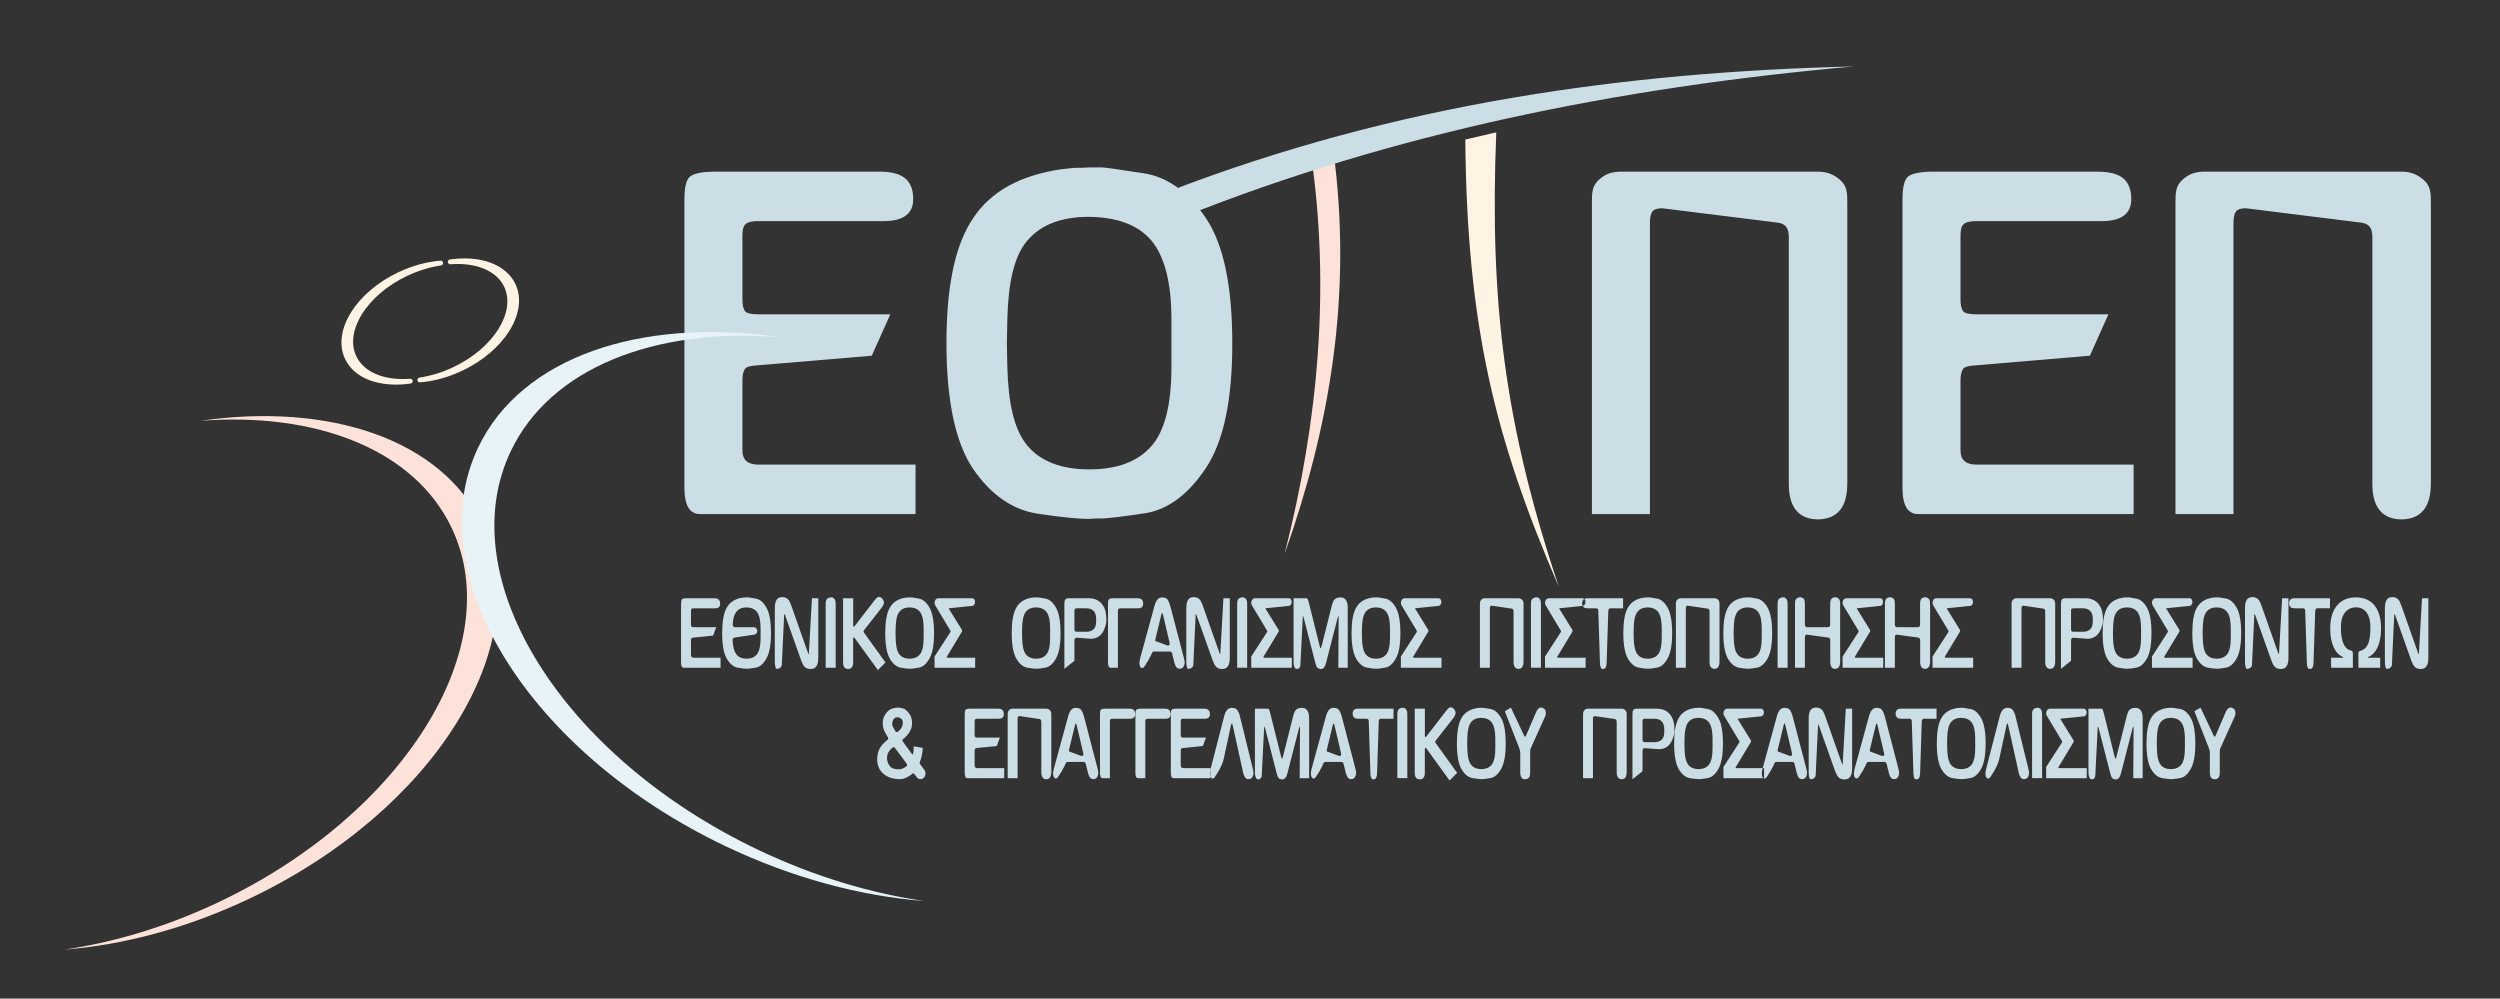
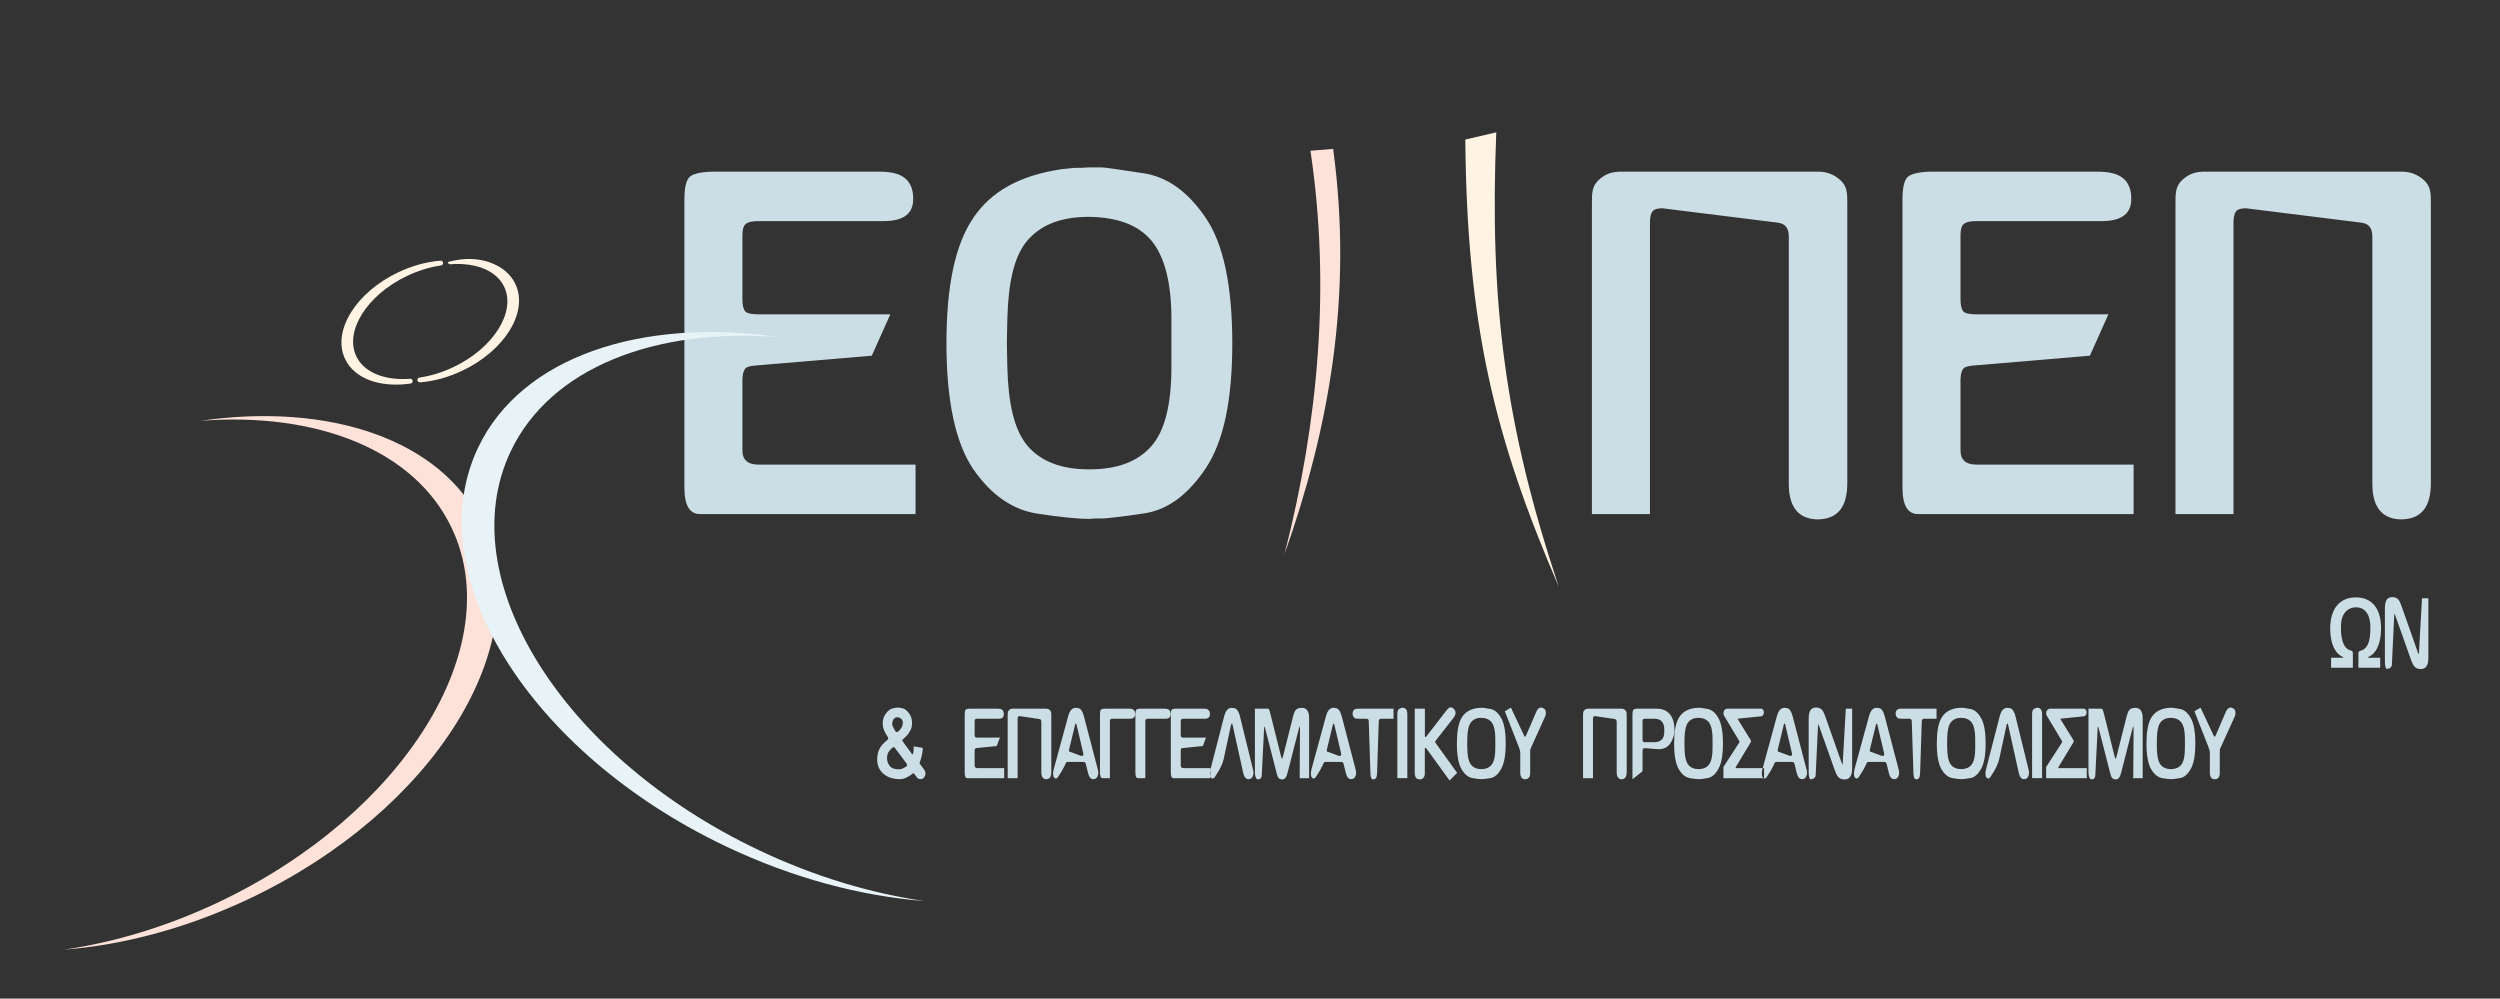
<svg xmlns="http://www.w3.org/2000/svg" xmlns:ns1="http://www.serif.com/" width="100%" height="100%" viewBox="0 0 353 141" version="1.1" xml:space="preserve" style="fill-rule:evenodd;clip-rule:evenodd;stroke-linejoin:round;stroke-miterlimit:2;">
  <rect x="0" y="0" width="353" height="141" fill="#333333" stroke="none" />
  <rect id="Artboard1" x="0" y="0" width="353" height="140.5" style="fill:none;" />
  <g id="Artboard11" ns1:id="Artboard1">
    <g>
      <g>
        <path d="M96.638,28.333L96.638,68.827C96.638,71.379 97.377,72.588 98.854,72.588L129.274,72.588L129.274,65.604L107.113,65.604C105.569,65.604 104.83,64.933 104.83,63.589L104.83,53.65C104.83,52.777 105.031,52.239 105.3,51.971C105.635,51.702 106.24,51.636 107.18,51.568L123.095,50.225L125.714,44.382L107.112,44.382C106.104,44.382 105.501,44.248 105.232,43.979C104.963,43.644 104.829,43.106 104.829,42.233L104.829,33.234C104.829,32.428 104.963,31.958 105.232,31.69C105.568,31.355 106.172,31.22 107.045,31.22L124.774,31.22C127.595,31.22 129.005,30.146 128.938,27.997C128.938,26.721 128.535,25.781 127.796,25.176C126.99,24.505 125.781,24.236 124.036,24.236L101.002,24.236C99.121,24.236 97.913,24.505 97.376,24.975C96.84,25.513 96.638,26.587 96.638,28.333ZM149.824,23.901C143.982,24.774 139.886,27.058 137.401,30.818C134.849,34.579 133.64,40.421 133.64,48.48C133.64,56.605 134.916,62.515 137.401,66.209C139.952,69.902 142.975,71.984 146.466,72.522C150.025,73.07 152.443,73.272 153.786,73.272C154.323,73.205 154.994,73.205 155.801,73.205C156.741,73.138 158.689,72.936 161.778,72.455C164.934,71.918 167.755,69.836 170.239,66.143C172.791,62.315 174,56.473 174,48.481C174,40.288 172.724,34.378 170.239,30.752C167.687,26.992 164.732,24.91 161.307,24.439C157.815,23.902 155.935,23.634 155.532,23.634L153.853,23.634C153.114,23.701 152.443,23.701 151.704,23.701C150.966,23.767 150.361,23.834 149.824,23.901ZM142.236,51.837L142.169,48.48L142.236,45.055C142.37,39.884 143.176,36.191 145.056,33.974C147.004,31.691 149.891,30.617 153.786,30.617C157.815,30.684 160.703,31.759 162.583,33.974C164.463,36.257 165.404,39.951 165.404,45.055L165.404,51.837C165.404,57.142 164.464,60.836 162.583,62.984C160.636,65.2 157.748,66.275 153.786,66.275C149.824,66.275 146.936,65.133 145.056,62.918C143.176,60.634 142.37,56.941 142.236,51.837Z" style="fill:rgb(204,222,229);fill-rule:nonzero;" />
        <g>
          <path d="M188.241,21.024L185.036,21.284C187.887,40.397 186.189,59.36 181.382,78.22C187.643,60.557 191.064,41.891 188.241,21.024Z" style="fill:rgb(253,226,217);" />
          <path d="M206.9,19.703L211.274,18.682C210.301,42.669 212.489,60.101 220.119,82.893C210.991,61.749 207.138,45.857 206.9,19.703Z" style="fill:rgb(255,243,228);" />
-           <path d="M164.94,27.058L167.198,30.557C196.616,18.85 228.392,12.339 261.783,9.381C229.502,10.169 197.222,14.603 164.94,27.058Z" style="fill:rgb(204,222,229);" />
        </g>
        <path d="M228.941,24.237L256.675,24.237C257.615,24.237 258.488,24.438 259.362,25.043C260.906,26.117 260.839,27.191 260.839,28.938L260.839,68.223C260.839,71.58 259.496,73.271 256.743,73.338C254.056,73.338 252.579,71.715 252.579,68.357L252.579,33.504C252.579,32.161 252.109,31.556 250.9,31.422L234.716,29.407C234.044,29.407 233.574,29.541 233.306,29.877C233.104,30.146 232.97,30.683 232.97,31.488L232.97,72.587L224.777,72.587L224.777,28.937C224.777,27.191 224.711,26.117 226.187,25.042C226.994,24.438 227.867,24.237 228.941,24.237ZM268.629,28.333L268.629,68.827C268.629,71.379 269.368,72.588 270.846,72.588L301.266,72.588L301.266,65.604L279.106,65.604C277.561,65.604 276.823,64.933 276.823,63.589L276.823,53.65C276.823,52.777 277.024,52.239 277.293,51.971C277.629,51.702 278.233,51.636 279.173,51.568L295.089,50.225L297.708,44.382L279.106,44.382C278.098,44.382 277.495,44.248 277.225,43.979C276.956,43.644 276.823,43.106 276.823,42.233L276.823,33.234C276.823,32.428 276.957,31.958 277.225,31.69C277.561,31.355 278.165,31.22 279.038,31.22L296.767,31.22C299.587,31.22 300.997,30.146 300.93,27.997C300.93,26.721 300.528,25.781 299.788,25.176C298.982,24.505 297.773,24.236 296.028,24.236L272.994,24.236C271.113,24.236 269.905,24.505 269.368,24.975C268.831,25.513 268.629,26.587 268.629,28.333ZM311.339,24.237L339.073,24.237C340.013,24.237 340.886,24.438 341.76,25.043C343.305,26.117 343.238,27.191 343.238,28.938L343.238,68.223C343.238,71.58 341.894,73.271 339.141,73.338C336.455,73.338 334.978,71.715 334.978,68.357L334.978,33.504C334.978,32.161 334.507,31.556 333.298,31.422L317.114,29.407C316.442,29.407 315.972,29.541 315.704,29.877C315.503,30.146 315.368,30.683 315.368,31.488L315.368,72.587L307.176,72.587L307.176,28.937C307.176,27.191 307.109,26.117 308.586,25.042C309.392,24.438 310.265,24.237 311.339,24.237Z" style="fill:rgb(204,222,229);fill-rule:nonzero;" />
      </g>
      <g>
        <g>
          <path d="M56.232,38.449C57.217,37.982 58.215,37.613 59.203,37.341C60.225,37.06 61.233,36.883 62.2,36.808C62.387,36.794 62.55,36.934 62.564,37.121C62.578,37.305 62.442,37.466 62.26,37.485C61.477,37.599 60.675,37.779 59.866,38.028C59.076,38.271 58.278,38.58 57.486,38.956L57.472,38.962C54.624,40.316 52.399,42.279 51.105,44.358C49.837,46.395 49.471,48.536 50.306,50.297C50.846,51.435 51.827,52.284 53.095,52.824C54.436,53.396 56.098,53.622 57.905,53.482C58.092,53.468 58.255,53.608 58.269,53.795C58.282,53.98 58.146,54.142 57.962,54.159C55.847,54.463 53.862,54.302 52.245,53.707C50.643,53.118 49.397,52.104 48.727,50.694L48.726,50.692C47.786,48.709 48.175,46.337 49.563,44.107C50.924,41.92 53.254,39.861 56.23,38.449L56.232,38.449Z" style="fill:rgb(255,243,228);fill-rule:nonzero;" />
-           <path d="M65.271,52.346C64.286,52.814 63.287,53.182 62.299,53.454C61.277,53.736 60.27,53.912 59.302,53.988C59.114,54.002 58.951,53.861 58.938,53.674C58.925,53.495 59.053,53.338 59.229,53.313C60.016,53.199 60.823,53.018 61.635,52.768C62.425,52.525 63.223,52.216 64.015,51.84C66.869,50.485 69.099,48.519 70.395,46.437C71.663,44.4 72.03,42.259 71.194,40.498C70.654,39.36 69.673,38.511 68.405,37.971C67.064,37.4 65.402,37.173 63.596,37.313C63.408,37.327 63.245,37.187 63.232,37C63.219,36.821 63.348,36.664 63.523,36.639C65.644,36.332 67.635,36.492 69.256,37.088C70.858,37.677 72.104,38.691 72.774,40.102C73.715,42.086 73.327,44.458 71.938,46.69C70.578,48.875 68.247,50.934 65.271,52.346Z" style="fill:rgb(255,243,228);fill-rule:nonzero;" />
+           <path d="M65.271,52.346C64.286,52.814 63.287,53.182 62.299,53.454C61.277,53.736 60.27,53.912 59.302,53.988C59.114,54.002 58.951,53.861 58.938,53.674C58.925,53.495 59.053,53.338 59.229,53.313C60.016,53.199 60.823,53.018 61.635,52.768C62.425,52.525 63.223,52.216 64.015,51.84C66.869,50.485 69.099,48.519 70.395,46.437C71.663,44.4 72.03,42.259 71.194,40.498C70.654,39.36 69.673,38.511 68.405,37.971C67.064,37.4 65.402,37.173 63.596,37.313C63.408,37.327 63.245,37.187 63.232,37C65.644,36.332 67.635,36.492 69.256,37.088C70.858,37.677 72.104,38.691 72.774,40.102C73.715,42.086 73.327,44.458 71.938,46.69C70.578,48.875 68.247,50.934 65.271,52.346Z" style="fill:rgb(255,243,228);fill-rule:nonzero;" />
        </g>
        <path d="M35.228,126.885C26.398,131.075 17.396,133.441 9.039,134.091C16.136,133.064 23.581,130.842 30.907,127.365C57.019,114.971 71.74,91.322 63.781,74.553C58.512,63.455 44.626,58.15 28.268,59.422C46.467,56.787 62.376,62.008 68.101,74.073C76.061,90.843 61.339,114.492 35.228,126.885Z" style="fill:rgb(253,226,217);" />
        <path d="M102.554,119.536C111.969,124.005 121.568,126.527 130.48,127.221C122.913,126.125 114.974,123.756 107.162,120.049C79.319,106.833 63.621,81.615 72.108,63.734C77.725,51.899 92.531,46.243 109.975,47.6C90.568,44.79 73.605,50.357 67.499,63.223C59.013,81.104 74.71,106.321 102.554,119.536Z" style="fill:rgb(231,243,247);" />
      </g>
      <g>
-         <path d="M96.167,85.306L96.167,93.524C96.167,94.043 96.293,94.288 96.545,94.288L101.741,94.288L101.741,92.87L97.956,92.87C97.692,92.87 97.566,92.734 97.566,92.462L97.566,90.444C97.566,90.267 97.6,90.158 97.646,90.103C97.703,90.049 97.806,90.036 97.967,90.022L100.685,89.75L101.132,88.564L97.955,88.564C97.783,88.564 97.68,88.537 97.634,88.482C97.588,88.414 97.565,88.304 97.565,88.128L97.565,86.302C97.565,86.138 97.587,86.042 97.634,85.989C97.691,85.921 97.794,85.893 97.944,85.893L100.972,85.893C101.454,85.893 101.695,85.675 101.683,85.239C101.683,84.98 101.614,84.79 101.488,84.667C101.35,84.531 101.144,84.477 100.846,84.477L96.912,84.477C96.591,84.477 96.384,84.532 96.292,84.626C96.201,84.733 96.167,84.951 96.167,85.306ZM104.735,84.406C103.737,84.583 103.037,85.047 102.612,85.809C102.176,86.573 101.97,87.758 101.97,89.394C101.97,91.042 102.187,92.242 102.612,92.992C103.048,93.742 103.565,94.164 104.161,94.273C104.769,94.384 105.182,94.425 105.411,94.425C105.503,94.411 105.617,94.411 105.755,94.411C105.916,94.397 106.249,94.356 106.776,94.259C107.315,94.15 107.797,93.728 108.221,92.978C108.657,92.202 108.864,91.015 108.864,89.394C108.864,87.731 108.646,86.532 108.221,85.795C107.785,85.032 107.281,84.609 106.696,84.514C106.099,84.406 105.779,84.351 105.709,84.351L105.422,84.351C105.296,84.365 105.181,84.365 105.055,84.365C104.93,84.379 104.827,84.393 104.735,84.406ZM103.749,90.021L106.502,89.612C106.743,89.571 106.927,89.381 106.927,89.081C106.927,88.795 106.72,88.563 106.479,88.563L103.772,88.563C103.565,88.563 103.45,88.413 103.462,88.113C103.508,87.363 103.657,86.818 103.921,86.45C104.254,85.987 104.747,85.769 105.412,85.769C106.1,85.782 106.593,86 106.914,86.45C107.235,86.914 107.396,87.663 107.396,88.699L107.396,90.076C107.396,91.152 107.235,91.902 106.914,92.338C106.581,92.788 106.088,93.006 105.412,93.006C104.735,93.006 104.242,92.775 103.921,92.324C103.634,91.915 103.485,91.289 103.45,90.443C103.439,90.171 103.542,90.049 103.749,90.021ZM109.404,85.905L109.404,93.36C109.404,93.701 109.427,93.932 109.462,94.055C109.565,94.357 109.507,94.439 109.714,94.439C110.092,94.439 110.38,94.164 110.391,93.891L110.414,93.414L110.712,87.035L110.735,86.681C110.758,86.707 110.781,86.735 110.804,86.762C110.838,86.803 110.861,86.871 110.896,86.981L113.11,93.209C113.248,93.605 113.397,93.891 113.557,94.082C113.718,94.272 113.89,94.384 114.073,94.411C114.268,94.452 114.406,94.466 114.509,94.466C115.197,94.452 115.542,93.932 115.542,92.896L115.542,84.474L114.647,84.474L114.223,92.024L114.212,92.351C114.166,92.365 114.12,92.283 114.051,92.092L111.734,85.523C111.596,85.142 111.482,84.896 111.39,84.76C111.275,84.61 111.149,84.501 110.989,84.419L110.737,84.337C110.703,84.323 110.657,84.323 110.599,84.323C110.53,84.309 110.484,84.309 110.438,84.309C110.071,84.323 109.807,84.446 109.646,84.705C109.485,84.964 109.404,85.36 109.404,85.905ZM116.585,85.265L116.585,94.287L117.996,94.287L117.996,85.21L117.962,84.87C117.928,84.706 117.858,84.583 117.744,84.488C117.629,84.379 117.492,84.338 117.331,84.338C117.182,84.338 117.022,84.393 116.85,84.502C116.666,84.61 116.585,84.856 116.585,85.265ZM119.041,84.475L119.041,93.524C119.041,94.151 119.293,94.467 119.775,94.454C120.004,94.454 120.165,94.372 120.279,94.22C120.405,94.057 120.463,93.866 120.463,93.62L120.463,90.24C120.475,90.144 120.475,90.077 120.486,90.036C120.509,89.981 120.532,89.981 120.578,90.009L120.704,90.117L123.961,94.617L125.028,93.538L122.034,89.382C121.965,89.273 121.919,89.218 121.919,89.177C121.93,89.11 121.964,89.028 122.045,88.932L124.442,85.866C124.683,85.553 124.82,85.294 124.809,85.049C124.809,84.872 124.729,84.708 124.591,84.545C124.442,84.367 124.293,84.285 124.121,84.285C123.983,84.285 123.869,84.34 123.765,84.449L123.478,84.776L120.679,88.401L120.576,88.496C120.553,88.496 120.53,88.483 120.496,88.456L120.473,88.278L120.473,84.476L119.041,84.476L119.041,84.475ZM127.759,84.406C127.851,84.392 127.954,84.379 128.08,84.365C128.206,84.365 128.321,84.365 128.447,84.351L128.734,84.351C128.803,84.351 129.124,84.406 129.72,84.514C130.305,84.61 130.809,85.033 131.245,85.795C131.669,86.531 131.888,87.731 131.888,89.394C131.888,91.015 131.681,92.202 131.245,92.978C130.821,93.728 130.339,94.15 129.8,94.259C129.273,94.357 128.94,94.398 128.779,94.411C128.641,94.411 128.527,94.411 128.435,94.425C128.206,94.425 127.792,94.384 127.185,94.273C126.589,94.164 126.073,93.742 125.637,92.992C125.213,92.242 124.995,91.043 124.995,89.394C124.995,87.758 125.201,86.573 125.637,85.809C126.061,85.047 126.761,84.583 127.759,84.406ZM126.462,90.076C126.485,91.111 126.623,91.861 126.944,92.324C127.265,92.774 127.758,93.006 128.435,93.006C129.112,93.006 129.605,92.788 129.937,92.338C130.258,91.902 130.419,91.152 130.419,90.076L130.419,88.699C130.419,87.663 130.258,86.914 129.937,86.45C129.616,86.001 129.123,85.782 128.435,85.769C127.769,85.769 127.276,85.987 126.944,86.45C126.623,86.9 126.485,87.649 126.462,88.699L126.451,89.394L126.462,90.076ZM132.049,85.469L134.125,88.931C134.217,89.081 134.274,89.136 134.171,89.285L131.957,92.706L131.957,94.287L137.692,94.287L137.692,92.869L133.873,92.869C133.724,92.869 133.609,92.869 133.712,92.692L135.754,89.312C135.868,89.122 135.903,89.067 135.777,88.862L133.942,85.891L137.291,85.55C137.566,85.523 137.67,85.209 137.67,84.991C137.67,84.773 137.555,84.473 137.257,84.473L132.497,84.473C132.279,84.473 131.958,84.663 131.958,85.154C131.958,85.251 131.992,85.36 132.049,85.469ZM145.619,84.406C144.621,84.583 143.922,85.047 143.497,85.809C143.061,86.573 142.854,87.758 142.854,89.394C142.854,91.042 143.072,92.242 143.497,92.992C143.933,93.742 144.449,94.164 145.045,94.273C145.653,94.384 146.066,94.425 146.295,94.425C146.387,94.411 146.502,94.411 146.639,94.411C146.8,94.397 147.132,94.356 147.66,94.259C148.199,94.15 148.681,93.728 149.105,92.978C149.541,92.202 149.747,91.015 149.747,89.394C149.747,87.731 149.529,86.532 149.105,85.795C148.669,85.032 148.165,84.609 147.579,84.514C146.983,84.406 146.662,84.351 146.593,84.351L146.306,84.351C146.18,84.365 146.065,84.365 145.939,84.365C145.814,84.379 145.711,84.393 145.619,84.406ZM144.323,90.076L144.312,89.394L144.323,88.699C144.346,87.649 144.484,86.9 144.805,86.45C145.138,85.987 145.631,85.769 146.296,85.769C146.984,85.782 147.478,86 147.799,86.45C148.12,86.914 148.281,87.663 148.281,88.699L148.281,90.076C148.281,91.152 148.12,91.902 147.799,92.338C147.466,92.788 146.973,93.006 146.296,93.006C145.619,93.006 145.126,92.775 144.805,92.324C144.484,91.861 144.346,91.111 144.323,90.076ZM150.289,85.251L150.289,94.439L151.711,93.305L151.711,90.566C151.711,90.335 151.734,90.198 151.78,90.143C151.837,90.076 151.941,90.035 152.101,90.048L153.821,90.184C155.828,90.348 156.15,88.222 156.218,87.745L156.218,87.391C156.206,86.451 155.989,85.743 155.552,85.238C155.105,84.72 154.497,84.475 153.717,84.475L150.976,84.475C150.701,84.475 150.518,84.53 150.426,84.638C150.334,84.747 150.289,84.951 150.289,85.251ZM152.089,89.203C151.928,89.203 151.825,89.176 151.779,89.122C151.733,89.054 151.71,88.944 151.71,88.781L151.71,86.273C151.71,86.11 151.733,86.014 151.779,85.973C151.848,85.918 151.94,85.891 152.077,85.891L153.362,85.891C154.314,85.891 154.784,86.41 154.784,87.417C154.772,87.458 154.772,87.513 154.772,87.581C154.749,87.717 155.001,89.202 153.373,89.202L152.089,89.202L152.089,89.203ZM156.449,85.306L156.449,93.524C156.449,94.043 156.575,94.288 156.827,94.288L157.848,94.288L157.848,86.302C157.848,86.138 157.871,86.042 157.916,85.989C157.974,85.921 158.077,85.893 158.226,85.893L160.704,85.893C161.186,85.893 161.415,85.662 161.415,85.239C161.415,84.98 161.346,84.79 161.22,84.667C161.082,84.531 160.875,84.477 160.577,84.477L157.193,84.477C156.872,84.477 156.665,84.532 156.573,84.626C156.483,84.733 156.449,84.951 156.449,85.306ZM163.01,85.564C163.228,84.76 163.561,84.365 164.065,84.351C164.157,84.351 164.283,84.365 164.466,84.406C164.627,84.433 164.764,84.529 164.891,84.706C165.005,84.87 165.132,85.143 165.235,85.523L167.173,92.937C167.242,93.197 167.276,93.401 167.276,93.578C167.276,93.742 167.23,93.919 167.115,94.123C167.011,94.316 166.851,94.412 166.576,94.426C166.381,94.426 166.221,94.358 166.094,94.192C165.98,94.043 165.899,93.851 165.83,93.592L165.532,92.379C165.498,92.229 165.463,92.134 165.406,92.079C165.371,92.024 165.302,91.997 165.177,91.997L162.987,91.997C162.872,91.997 162.792,92.011 162.734,92.065C162.688,92.106 162.424,92.896 161.61,94.083C161.461,94.303 161.335,94.398 161.151,94.303C160.979,94.219 160.899,94.001 160.887,93.647C160.887,93.457 160.921,93.224 160.99,92.952L163.01,85.564ZM163.332,90.58L164.869,91.152C165.064,91.152 165.156,91.084 165.167,90.948C165.167,90.893 165.155,90.811 165.132,90.688L164.215,86.804L164.146,86.586L164.1,86.56C164.077,86.574 164.054,86.587 164.031,86.628C164.019,86.655 163.996,86.709 163.973,86.818L163.159,90.171C163.137,90.267 163.125,90.335 163.125,90.402C163.125,90.512 163.194,90.566 163.332,90.58ZM167.507,85.905L167.507,93.36C167.507,93.701 167.53,93.932 167.564,94.055C167.668,94.357 167.61,94.439 167.817,94.439C168.195,94.439 168.482,94.164 168.494,93.891L168.517,93.414L168.815,87.035L168.838,86.681C168.861,86.707 168.884,86.735 168.907,86.762C168.942,86.803 168.965,86.871 168.999,86.981L171.213,93.209C171.35,93.605 171.5,93.891 171.66,94.082C171.821,94.272 171.993,94.384 172.176,94.411C172.371,94.452 172.509,94.466 172.612,94.466C173.3,94.452 173.644,93.932 173.644,92.896L173.644,84.474L172.749,84.474L172.324,92.024L172.313,92.351C172.267,92.365 172.221,92.283 172.152,92.092L169.835,85.523C169.697,85.142 169.583,84.896 169.491,84.76C169.376,84.61 169.25,84.501 169.09,84.419L168.838,84.337C168.804,84.323 168.758,84.323 168.7,84.323C168.631,84.309 168.586,84.309 168.54,84.309C168.173,84.323 167.909,84.446 167.748,84.705C167.588,84.965 167.507,85.36 167.507,85.905ZM174.688,85.265L174.688,94.287L176.099,94.287L176.099,85.21L176.064,84.87C176.03,84.706 175.961,84.583 175.847,84.488C175.732,84.379 175.595,84.338 175.434,84.338C175.285,84.338 175.124,84.393 174.952,84.502C174.769,84.61 174.688,84.856 174.688,85.265ZM176.766,85.469L178.842,88.931C178.933,89.081 178.99,89.136 178.887,89.285L176.674,92.706L176.674,94.287L182.408,94.287L182.408,92.869L178.589,92.869C178.441,92.869 178.325,92.869 178.429,92.692L180.471,89.312C180.585,89.122 180.619,89.067 180.493,88.862L178.658,85.891L182.007,85.55C182.282,85.523 182.386,85.209 182.386,84.991C182.386,84.773 182.272,84.473 181.973,84.473L177.213,84.473C176.995,84.473 176.674,84.663 176.674,85.154C176.674,85.251 176.708,85.36 176.766,85.469ZM182.65,84.475L182.65,93.443C182.65,93.688 182.672,93.865 182.708,93.988C182.811,94.288 182.868,94.467 183.121,94.454C183.465,94.44 183.602,94.179 183.613,93.92L183.636,93.443L183.946,87.242C183.946,87.146 183.958,87.092 183.958,87.064C183.981,87.023 183.992,86.997 184.004,86.983L184.084,87.214L185.725,93.606C185.805,93.906 185.873,94.097 185.943,94.206C186.035,94.317 186.127,94.386 186.23,94.413C186.344,94.454 186.436,94.468 186.504,94.468C186.859,94.468 187.089,94.179 187.238,93.607L188.879,87.215L188.982,86.97C189.005,86.984 189.005,86.997 189.005,87.011C189.017,87.037 189.017,87.106 189.017,87.242L188.97,94.288L190.301,94.288L190.301,85.824C190.301,84.843 189.957,84.352 189.269,84.352C189.201,84.352 189.085,84.366 188.902,84.393C188.696,84.434 188.535,84.53 188.397,84.693C188.249,84.871 188.145,85.156 188.042,85.551L186.632,91.153C186.609,91.262 186.574,91.371 186.517,91.507L186.483,91.534C186.425,91.52 186.379,91.397 186.322,91.152L184.924,85.55C184.82,85.142 184.694,84.474 184.511,84.474C182.627,84.475 182.65,84.475 182.65,84.475ZM193.605,84.406C192.607,84.583 191.907,85.047 191.483,85.809C191.046,86.573 190.84,87.758 190.84,89.394C190.84,91.042 191.058,92.242 191.483,92.992C191.919,93.742 192.434,94.164 193.031,94.273C193.639,94.384 194.052,94.425 194.282,94.425C194.374,94.411 194.488,94.411 194.626,94.411C194.786,94.397 195.119,94.356 195.647,94.259C196.186,94.15 196.668,93.728 197.092,92.978C197.529,92.202 197.735,91.015 197.735,89.394C197.735,87.731 197.517,86.532 197.092,85.795C196.656,85.032 196.152,84.609 195.567,84.514C194.97,84.406 194.649,84.351 194.581,84.351L194.294,84.351C194.168,84.365 194.054,84.365 193.927,84.365C193.8,84.379 193.696,84.393 193.605,84.406ZM192.309,90.076L192.298,89.394L192.309,88.699C192.332,87.649 192.47,86.9 192.79,86.45C193.123,85.987 193.616,85.769 194.282,85.769C194.97,85.782 195.463,86 195.784,86.45C196.105,86.914 196.266,87.663 196.266,88.699L196.266,90.076C196.266,91.152 196.105,91.902 195.784,92.338C195.452,92.788 194.958,93.006 194.282,93.006C193.605,93.006 193.112,92.775 192.79,92.324C192.47,91.861 192.332,91.111 192.309,90.076ZM197.896,85.469L199.972,88.931C200.064,89.081 200.121,89.136 200.018,89.285L197.804,92.706L197.804,94.287L203.539,94.287L203.539,92.869L199.72,92.869C199.571,92.869 199.456,92.869 199.559,92.692L201.601,89.312C201.716,89.122 201.75,89.067 201.623,88.862L199.788,85.891L203.138,85.55C203.413,85.523 203.517,85.209 203.517,84.991C203.517,84.773 203.402,84.473 203.104,84.473L198.344,84.473C198.125,84.473 197.804,84.663 197.804,85.154C197.804,85.251 197.838,85.36 197.896,85.469ZM209.677,84.475L214.413,84.475C214.574,84.475 214.724,84.515 214.872,84.638C215.137,84.857 215.125,85.075 215.125,85.429L215.125,93.402C215.125,94.084 214.896,94.426 214.425,94.44C213.966,94.44 213.714,94.11 213.714,93.429L213.714,86.356C213.714,86.084 213.634,85.96 213.428,85.933L210.663,85.524C210.548,85.524 210.468,85.551 210.422,85.62C210.388,85.675 210.364,85.783 210.364,85.947L210.364,94.288L208.965,94.288L208.965,85.43C208.965,85.076 208.953,84.858 209.206,84.639C209.344,84.515 209.493,84.475 209.677,84.475ZM216.169,85.265L216.169,94.287L217.58,94.287L217.58,85.21L217.546,84.87C217.512,84.706 217.442,84.583 217.328,84.488C217.213,84.379 217.075,84.338 216.915,84.338C216.766,84.338 216.605,84.393 216.434,84.502C216.249,84.61 216.169,84.856 216.169,85.265ZM218.246,85.469L220.322,88.931C220.414,89.081 220.471,89.136 220.368,89.285L218.154,92.706L218.154,94.287L223.889,94.287L223.889,92.869L220.07,92.869C219.921,92.869 219.805,92.869 219.909,92.692L221.951,89.312C222.065,89.122 222.1,89.067 221.973,88.862L220.138,85.891L223.488,85.55C223.763,85.523 223.867,85.209 223.867,84.991C223.867,84.773 223.752,84.473 223.453,84.473L218.693,84.473C218.475,84.473 218.154,84.663 218.154,85.154C218.154,85.251 218.188,85.36 218.246,85.469ZM229.178,84.475L229.178,85.892L227.389,85.892C227.194,85.892 227.102,86.029 227.09,86.315L226.861,93.443C226.838,94.288 226.642,94.44 226.356,94.454C226.058,94.468 226.001,94.261 225.931,93.851L225.909,93.402L225.68,86.247C225.668,86.016 225.576,85.893 225.347,85.893L224.143,85.893L223.845,85.852C223.718,85.838 223.616,85.757 223.524,85.621C223.442,85.498 223.407,85.362 223.395,85.185C223.395,85.076 223.418,84.966 223.466,84.843C223.512,84.721 223.581,84.639 223.695,84.571C223.799,84.516 223.947,84.476 224.142,84.476L229.178,84.476L229.178,84.475ZM231.978,84.406C230.98,84.583 230.28,85.047 229.856,85.809C229.42,86.573 229.213,87.758 229.213,89.394C229.213,91.042 229.431,92.242 229.856,92.992C230.292,93.742 230.808,94.164 231.405,94.273C232.012,94.384 232.426,94.425 232.655,94.425C232.747,94.411 232.861,94.411 232.999,94.411C233.16,94.397 233.492,94.356 234.02,94.259C234.56,94.15 235.041,93.728 235.465,92.978C235.902,92.202 236.108,91.015 236.108,89.394C236.108,87.731 235.89,86.532 235.465,85.795C235.029,85.032 234.525,84.609 233.94,84.514C233.344,84.406 233.023,84.351 232.954,84.351L232.667,84.351C232.542,84.365 232.427,84.365 232.301,84.365C232.172,84.379 232.069,84.393 231.978,84.406ZM230.682,90.076L230.67,89.394L230.682,88.699C230.704,87.649 230.842,86.9 231.163,86.45C231.496,85.987 231.989,85.769 232.654,85.769C233.342,85.782 233.836,86 234.157,86.45C234.477,86.914 234.638,87.663 234.638,88.699L234.638,90.076C234.638,91.152 234.477,91.902 234.157,92.338C233.824,92.788 233.331,93.006 232.654,93.006C231.977,93.006 231.484,92.775 231.163,92.324C230.842,91.861 230.704,91.111 230.682,90.076ZM237.347,84.475L242.084,84.475C242.244,84.475 242.394,84.515 242.542,84.638C242.806,84.857 242.795,85.075 242.795,85.429L242.795,93.402C242.795,94.084 242.566,94.426 242.095,94.44C241.636,94.44 241.384,94.11 241.384,93.429L241.384,86.356C241.384,86.084 241.304,85.96 241.097,85.933L238.333,85.524C238.218,85.524 238.138,85.551 238.092,85.62C238.058,85.675 238.034,85.783 238.034,85.947L238.034,94.288L236.636,94.288L236.636,85.43C236.636,85.076 236.623,84.858 236.876,84.639C237.014,84.515 237.162,84.475 237.347,84.475ZM246.099,84.406C245.101,84.583 244.402,85.047 243.977,85.809C243.541,86.573 243.335,87.758 243.335,89.394C243.335,91.042 243.552,92.242 243.977,92.992C244.413,93.742 244.929,94.164 245.526,94.273C246.133,94.384 246.547,94.425 246.776,94.425C246.868,94.411 246.982,94.411 247.12,94.411C247.281,94.397 247.614,94.356 248.141,94.259C248.68,94.15 249.162,93.728 249.586,92.978C250.022,92.202 250.229,91.015 250.229,89.394C250.229,87.731 250.01,86.532 249.586,85.795C249.149,85.032 248.646,84.609 248.061,84.514C247.464,84.406 247.143,84.351 247.074,84.351L246.788,84.351C246.662,84.365 246.547,84.365 246.421,84.365C246.294,84.379 246.19,84.393 246.099,84.406ZM244.803,90.076L244.791,89.394L244.803,88.699C244.826,87.649 244.963,86.9 245.284,86.45C245.617,85.987 246.11,85.769 246.775,85.769C247.463,85.782 247.957,86 248.278,86.45C248.598,86.914 248.759,87.663 248.759,88.699L248.759,90.076C248.759,91.152 248.598,91.902 248.278,92.338C247.945,92.788 247.452,93.006 246.775,93.006C246.098,93.006 245.605,92.775 245.284,92.324C244.963,91.861 244.826,91.111 244.803,90.076ZM250.997,85.265L250.997,94.287L252.408,94.287L252.408,85.21L252.374,84.87C252.339,84.706 252.27,84.583 252.156,84.488C252.041,84.379 251.903,84.338 251.743,84.338C251.594,84.338 251.433,84.393 251.261,84.502C251.077,84.61 250.997,84.856 250.997,85.265ZM253.453,85.292L253.453,94.287L254.851,94.287L254.851,90.035C254.851,89.871 254.874,89.763 254.909,89.708C254.955,89.64 255.035,89.612 255.15,89.612L258.132,90.021C258.338,90.048 258.43,90.17 258.43,90.443L258.43,93.428C258.43,94.109 258.671,94.439 259.129,94.439C259.6,94.425 259.829,94.083 259.829,93.401L259.829,85.292L259.807,84.938C259.795,84.748 259.714,84.611 259.577,84.502C259.429,84.379 259.279,84.324 259.119,84.324C259.004,84.338 258.89,84.365 258.764,84.42C258.626,84.488 258.545,84.583 258.5,84.72C258.442,84.857 258.419,85.047 258.419,85.306L258.419,88.127C258.419,88.427 258.315,88.564 258.109,88.564L255.172,88.564C254.954,88.564 254.851,88.414 254.851,88.127L254.851,85.306C254.851,84.816 254.759,84.543 254.587,84.461C254.403,84.365 254.267,84.324 254.163,84.324C253.979,84.338 253.83,84.392 253.692,84.502C253.554,84.638 253.486,84.774 253.474,84.938L253.453,85.292ZM260.267,85.469L262.343,88.931C262.435,89.081 262.492,89.136 262.389,89.285L260.175,92.706L260.175,94.287L265.91,94.287L265.91,92.869L262.091,92.869C261.942,92.869 261.827,92.869 261.93,92.692L263.972,89.312C264.086,89.122 264.121,89.067 263.994,88.862L262.159,85.891L265.509,85.55C265.783,85.523 265.887,85.209 265.887,84.991C265.887,84.773 265.773,84.473 265.475,84.473L260.714,84.473C260.496,84.473 260.175,84.663 260.175,85.154C260.175,85.251 260.209,85.36 260.267,85.469ZM266.151,85.292L266.151,94.287L267.55,94.287L267.55,90.035C267.55,89.871 267.573,89.763 267.608,89.708C267.654,89.64 267.734,89.612 267.849,89.612L270.83,90.021C271.037,90.048 271.129,90.17 271.129,90.443L271.129,93.428C271.129,94.109 271.369,94.439 271.828,94.439C272.299,94.425 272.528,94.083 272.528,93.401L272.528,85.292L272.505,84.938C272.494,84.748 272.414,84.611 272.276,84.502C272.128,84.379 271.978,84.324 271.818,84.324C271.703,84.338 271.589,84.365 271.463,84.42C271.324,84.488 271.244,84.583 271.199,84.72C271.141,84.857 271.118,85.047 271.118,85.306L271.118,88.127C271.118,88.427 271.014,88.564 270.808,88.564L267.871,88.564C267.653,88.564 267.55,88.414 267.55,88.127L267.55,85.306C267.55,84.816 267.458,84.543 267.286,84.461C267.102,84.365 266.966,84.324 266.862,84.324C266.678,84.338 266.529,84.392 266.391,84.502C266.253,84.638 266.185,84.774 266.173,84.938L266.151,85.292ZM272.966,85.469L275.042,88.931C275.134,89.081 275.191,89.136 275.088,89.285L272.874,92.706L272.874,94.287L278.609,94.287L278.609,92.869L274.79,92.869C274.641,92.869 274.525,92.869 274.629,92.692L276.671,89.312C276.785,89.122 276.82,89.067 276.693,88.862L274.858,85.891L278.208,85.55C278.483,85.523 278.586,85.209 278.586,84.991C278.586,84.773 278.472,84.473 278.173,84.473L273.413,84.473C273.195,84.473 272.874,84.663 272.874,85.154C272.874,85.251 272.908,85.36 272.966,85.469ZM284.746,84.475L289.483,84.475C289.644,84.475 289.794,84.515 289.942,84.638C290.206,84.857 290.195,85.075 290.195,85.429L290.195,93.402C290.195,94.084 289.965,94.426 289.495,94.44C289.036,94.44 288.784,94.11 288.784,93.429L288.784,86.356C288.784,86.084 288.703,85.96 288.497,85.933L285.732,85.524C285.618,85.524 285.538,85.551 285.492,85.62C285.458,85.675 285.434,85.783 285.434,85.947L285.434,94.288L284.035,94.288L284.035,85.43C284.035,85.076 284.023,84.858 284.276,84.639C284.414,84.515 284.563,84.475 284.746,84.475ZM291.01,85.251L291.01,94.439L292.433,93.305L292.433,90.566C292.433,90.335 292.455,90.198 292.501,90.143C292.559,90.076 292.662,90.035 292.822,90.048L294.543,90.184C296.55,90.348 296.871,88.222 296.939,87.745L296.939,87.391C296.928,86.451 296.71,85.743 296.274,85.238C295.827,84.72 295.219,84.475 294.439,84.475L291.698,84.475C291.423,84.475 291.239,84.53 291.147,84.638C291.056,84.747 291.01,84.951 291.01,85.251ZM292.811,89.203C292.651,89.203 292.547,89.176 292.501,89.122C292.455,89.054 292.433,88.944 292.433,88.781L292.433,86.273C292.433,86.11 292.455,86.014 292.501,85.973C292.569,85.918 292.662,85.891 292.799,85.891L294.084,85.891C295.036,85.891 295.506,86.41 295.506,87.417C295.495,87.458 295.495,87.513 295.495,87.581C295.472,87.717 295.724,89.202 294.096,89.202L292.811,89.202L292.811,89.203ZM299.659,84.406C299.751,84.392 299.854,84.379 299.98,84.365C300.106,84.365 300.22,84.365 300.347,84.351L300.634,84.351C300.702,84.351 301.024,84.406 301.62,84.514C302.204,84.61 302.709,85.033 303.145,85.795C303.569,86.531 303.787,87.731 303.787,89.394C303.787,91.015 303.581,92.202 303.145,92.978C302.72,93.728 302.239,94.15 301.7,94.259C301.172,94.357 300.84,94.398 300.679,94.411C300.542,94.411 300.427,94.411 300.335,94.425C300.106,94.425 299.692,94.384 299.084,94.273C298.488,94.164 297.972,93.742 297.536,92.992C297.112,92.242 296.893,91.043 296.893,89.394C296.893,87.758 297.1,86.573 297.536,85.809C297.962,85.047 298.661,84.583 299.659,84.406ZM298.363,90.076C298.385,91.111 298.523,91.861 298.844,92.324C299.165,92.774 299.658,93.006 300.335,93.006C301.012,93.006 301.505,92.788 301.838,92.338C302.158,91.902 302.319,91.152 302.319,90.076L302.319,88.699C302.319,87.663 302.158,86.914 301.838,86.45C301.517,86.001 301.024,85.782 300.335,85.769C299.67,85.769 299.177,85.987 298.844,86.45C298.523,86.9 298.385,87.649 298.363,88.699L298.351,89.394L298.363,90.076ZM303.949,85.469L306.025,88.931C306.117,89.081 306.174,89.136 306.071,89.285L303.858,92.706L303.858,94.287L309.592,94.287L309.592,92.869L305.773,92.869C305.624,92.869 305.509,92.869 305.613,92.692L307.654,89.312C307.769,89.122 307.803,89.067 307.677,88.862L305.842,85.891L309.191,85.55C309.466,85.523 309.57,85.209 309.57,84.991C309.57,84.773 309.455,84.473 309.157,84.473L304.397,84.473C304.178,84.473 303.858,84.663 303.858,85.154C303.858,85.251 303.893,85.36 303.949,85.469ZM312.324,84.406C312.415,84.392 312.518,84.379 312.644,84.365C312.771,84.365 312.885,84.365 313.011,84.351L313.298,84.351C313.366,84.351 313.688,84.406 314.284,84.514C314.869,84.61 315.374,85.033 315.809,85.795C316.234,86.531 316.452,87.731 316.452,89.394C316.452,91.015 316.246,92.202 315.809,92.978C315.385,93.728 314.903,94.15 314.364,94.259C313.837,94.357 313.504,94.398 313.343,94.411C313.205,94.411 313.09,94.411 312.998,94.425C312.769,94.425 312.356,94.384 311.748,94.273C311.152,94.164 310.636,93.742 310.2,92.992C309.775,92.242 309.557,91.043 309.557,89.394C309.557,87.758 309.763,86.573 310.2,85.809C310.626,85.047 311.326,84.583 312.324,84.406ZM311.027,90.076C311.05,91.111 311.188,91.861 311.509,92.324C311.83,92.774 312.323,93.006 312.999,93.006C313.677,93.006 314.17,92.788 314.502,92.338C314.823,91.902 314.984,91.152 314.984,90.076L314.984,88.699C314.984,87.663 314.823,86.914 314.502,86.45C314.181,86.001 313.688,85.782 312.999,85.769C312.334,85.769 311.841,85.987 311.509,86.45C311.188,86.9 311.05,87.649 311.027,88.699L311.016,89.394L311.027,90.076ZM316.993,85.905L316.993,93.36C316.993,93.701 317.015,93.932 317.051,94.055C317.154,94.357 317.096,94.439 317.303,94.439C317.682,94.439 317.968,94.164 317.98,93.891L318.002,93.414L318.301,87.035L318.323,86.681C318.346,86.707 318.369,86.735 318.392,86.762C318.426,86.803 318.449,86.871 318.484,86.981L320.698,93.209C320.835,93.605 320.984,93.891 321.145,94.082C321.305,94.272 321.477,94.384 321.661,94.411C321.856,94.452 321.994,94.466 322.097,94.466C322.785,94.452 323.13,93.932 323.13,92.896L323.13,84.474L322.235,84.474L321.81,92.024L321.798,92.351C321.752,92.365 321.706,92.283 321.638,92.092L319.321,85.523C319.183,85.142 319.069,84.896 318.977,84.76C318.862,84.61 318.736,84.501 318.576,84.419L318.323,84.337C318.289,84.323 318.243,84.323 318.185,84.323C318.117,84.309 318.071,84.309 318.025,84.309C317.658,84.323 317.394,84.446 317.233,84.705C317.073,84.965 316.993,85.36 316.993,85.905ZM328.992,84.475L323.956,84.475C323.761,84.475 323.612,84.515 323.509,84.57C323.394,84.638 323.325,84.72 323.28,84.842C323.232,84.965 323.21,85.074 323.21,85.184C323.221,85.361 323.256,85.497 323.338,85.62C323.43,85.757 323.532,85.838 323.659,85.851L323.957,85.892L325.161,85.892C325.39,85.892 325.482,86.015 325.494,86.246L325.723,93.401L325.745,93.85C325.814,94.259 325.872,94.466 326.17,94.453C326.456,94.439 326.651,94.287 326.675,93.442L326.904,86.314C326.916,86.028 327.008,85.891 327.203,85.891L328.992,85.891L328.992,84.475Z" style="fill:rgb(204,222,229);fill-rule:nonzero;" />
        <path d="M336.081,94.287L336.081,92.869L334.394,92.869C334.314,92.869 334.382,92.774 334.382,92.774C335.575,92.296 336.206,90.756 336.206,88.753C336.206,85.959 334.978,84.364 332.65,84.351C330.562,84.337 329.025,85.742 329.025,88.753C329.025,90.756 329.656,92.296 330.849,92.774C330.849,92.774 330.917,92.869 330.837,92.869L329.15,92.869L329.15,94.287L332.224,94.287L332.224,92.27C332.224,92.039 332.178,91.903 331.949,91.848C330.757,91.603 330.539,89.871 330.539,88.741C330.539,88.604 330.55,88.469 330.55,88.345C330.55,86.656 331.502,85.742 332.696,85.756C333.992,85.77 334.657,86.846 334.692,88.345C334.714,89.64 334.68,91.548 333.292,91.889C333.063,91.943 333.006,92.079 333.006,92.297L333.006,94.287L336.081,94.287ZM336.747,85.905L336.747,93.36C336.747,93.701 336.769,93.932 336.804,94.055C336.908,94.357 336.85,94.439 337.057,94.439C337.435,94.439 337.722,94.164 337.734,93.891L337.756,93.414L338.055,87.035L338.077,86.681C338.099,86.707 338.123,86.735 338.146,86.762C338.18,86.803 338.203,86.871 338.238,86.981L340.452,93.209C340.589,93.605 340.738,93.891 340.899,94.082C341.059,94.272 341.231,94.384 341.415,94.411C341.61,94.452 341.748,94.466 341.851,94.466C342.539,94.452 342.883,93.932 342.883,92.896L342.883,84.474L341.988,84.474L341.564,92.024L341.552,92.351C341.506,92.365 341.46,92.283 341.392,92.092L339.075,85.523C338.937,85.142 338.823,84.896 338.731,84.76C338.616,84.61 338.49,84.501 338.33,84.419L338.077,84.337C338.043,84.323 337.997,84.323 337.939,84.323C337.871,84.309 337.825,84.309 337.779,84.309C337.412,84.323 337.148,84.446 336.987,84.705C336.827,84.965 336.747,85.36 336.747,85.905ZM128.602,106.239L127.638,104.93L127.5,104.712C127.432,104.603 127.409,104.534 127.409,104.494C127.42,104.453 127.443,104.412 127.5,104.371L127.535,104.344L127.742,104.167L127.971,103.936C128.212,103.704 128.372,103.458 128.487,103.241C128.613,103.023 128.693,102.818 128.728,102.628C128.774,102.423 128.785,102.232 128.785,102.056C128.774,101.51 128.625,101.047 128.315,100.665C127.994,100.269 127.707,100.052 127.432,100.011C127.145,99.956 126.984,99.93 126.927,99.915L126.789,99.915C126.583,99.915 126.33,99.956 126.009,100.038C125.676,100.134 125.366,100.365 125.08,100.761C124.782,101.17 124.633,101.619 124.644,102.124C124.644,102.56 124.736,102.969 124.942,103.351L125.126,103.691L125.367,104.087C125.413,104.196 125.424,104.251 125.424,104.277C125.413,104.359 125.378,104.427 125.298,104.482L125.172,104.578L124.92,104.809C124.645,105.054 124.45,105.286 124.312,105.503C124.163,105.735 124.048,106.008 123.968,106.321C123.888,106.634 123.853,106.934 123.853,107.234C123.865,108.079 124.151,108.747 124.736,109.251C125.333,109.77 126.124,110.017 127.111,110.017C127.329,110.017 127.535,109.976 127.73,109.894C127.937,109.81 128.177,109.715 128.418,109.551L128.683,109.374L128.82,109.251C128.9,109.196 128.946,109.183 128.969,109.183C129.027,109.183 129.073,109.251 129.153,109.347L129.439,109.729C129.531,109.851 129.6,109.921 129.668,109.935C129.737,109.976 129.794,109.99 129.84,109.99C129.898,110.017 129.932,110.017 129.966,110.017C130.012,110.017 130.092,110.003 130.207,109.976C130.333,109.935 130.436,109.851 130.528,109.715C130.631,109.565 130.677,109.402 130.677,109.224C130.677,109.061 130.654,108.924 130.574,108.802L130.413,108.557L129.977,107.984C129.873,107.862 129.839,107.78 129.839,107.766C129.851,107.739 129.862,107.684 129.897,107.576L129.932,107.453L129.989,107.303L130.115,106.854C130.264,106.336 130.299,105.6 130.299,105.6L129.014,105.382L129.003,105.723L129.003,105.927L128.991,106.064C128.968,106.268 128.945,106.391 128.922,106.445C128.887,106.5 128.865,106.513 128.83,106.5L128.773,106.473L128.602,106.239ZM126.089,102.601C126.043,102.492 125.997,102.423 125.986,102.397C125.974,102.355 125.974,102.315 125.974,102.26C125.986,101.974 126.043,101.742 126.169,101.565C126.307,101.375 126.491,101.265 126.72,101.279C126.904,101.279 127.064,101.347 127.225,101.47C127.397,101.592 127.489,101.797 127.477,102.082C127.477,102.26 127.432,102.423 127.362,102.601C127.282,102.791 127.167,102.955 127.007,103.119L126.927,103.201L126.812,103.297C126.743,103.352 126.697,103.378 126.651,103.378C126.583,103.364 126.536,103.352 126.502,103.323L126.444,103.256L126.41,103.215L126.226,102.902L126.168,102.779L126.089,102.601ZM125.848,105.722C126.009,105.558 126.123,105.49 126.193,105.49C126.261,105.504 126.318,105.545 126.388,105.64L127.936,107.711C128.039,107.848 128.085,107.943 128.085,108.024C128.073,108.12 128.017,108.215 127.89,108.283L127.764,108.351L127.672,108.406C127.397,108.569 127.144,108.637 126.915,108.624C126.777,108.624 126.64,108.61 126.502,108.597C126.353,108.57 126.192,108.53 126.009,108.461C125.814,108.379 125.642,108.202 125.481,107.93C125.32,107.643 125.252,107.357 125.252,107.043C125.264,106.676 125.321,106.402 125.436,106.226C125.574,106.036 125.654,105.926 125.7,105.872C125.757,105.804 125.803,105.762 125.848,105.722ZM136.218,100.896L136.218,109.115C136.218,109.633 136.345,109.878 136.597,109.878L141.793,109.878L141.793,108.461L138.008,108.461C137.744,108.461 137.618,108.324 137.618,108.052L137.618,106.035C137.618,105.857 137.652,105.749 137.698,105.694C137.756,105.639 137.859,105.626 138.019,105.612L140.738,105.34L141.185,104.154L138.008,104.154C137.836,104.154 137.733,104.127 137.687,104.072C137.641,104.004 137.618,103.894 137.618,103.718L137.618,101.892C137.618,101.729 137.641,101.633 137.687,101.579C137.744,101.511 137.847,101.484 137.997,101.484L141.025,101.484C141.506,101.484 141.747,101.265 141.736,100.83C141.736,100.57 141.667,100.38 141.541,100.258C141.403,100.121 141.197,100.067 140.898,100.067L136.964,100.067C136.643,100.067 136.436,100.122 136.345,100.216C136.252,100.324 136.218,100.543 136.218,100.896ZM142.998,100.065L147.735,100.065C147.895,100.065 148.045,100.106 148.193,100.228C148.457,100.447 148.445,100.665 148.445,101.019L148.445,108.992C148.445,109.674 148.215,110.016 147.745,110.03C147.287,110.03 147.034,109.701 147.034,109.019L147.034,101.946C147.034,101.674 146.954,101.55 146.747,101.523L143.982,101.115C143.868,101.115 143.787,101.142 143.742,101.21C143.707,101.265 143.684,101.374 143.684,101.537L143.684,109.878L142.285,109.878L142.285,101.02C142.285,100.666 142.273,100.448 142.526,100.229C142.665,100.106 142.814,100.065 142.998,100.065ZM150.821,101.156L148.802,108.543C148.733,108.815 148.698,109.047 148.698,109.237C148.709,109.591 148.79,109.809 148.962,109.893C149.145,109.989 149.271,109.893 149.42,109.673C150.234,108.487 150.498,107.696 150.544,107.655C150.602,107.601 150.682,107.588 150.796,107.588L152.986,107.588C153.112,107.588 153.181,107.614 153.215,107.669C153.273,107.724 153.307,107.819 153.341,107.969L153.639,109.182C153.708,109.442 153.788,109.632 153.903,109.783C154.029,109.948 154.19,110.016 154.384,110.016C154.659,110.002 154.82,109.908 154.924,109.714C155.039,109.509 155.085,109.332 155.085,109.168C155.085,108.991 155.05,108.787 154.981,108.528L153.043,101.114C152.939,100.732 152.814,100.46 152.699,100.296C152.573,100.119 152.435,100.024 152.275,99.996C152.091,99.955 151.966,99.942 151.874,99.942C151.372,99.956 151.039,100.352 150.821,101.156ZM151.143,106.171C151.005,106.157 150.936,106.104 150.936,105.994C150.936,105.926 150.948,105.857 150.971,105.762L151.785,102.409C151.808,102.301 151.831,102.246 151.842,102.219C151.865,102.178 151.888,102.164 151.911,102.151L151.957,102.178L152.025,102.397L152.942,106.281C152.965,106.403 152.977,106.485 152.977,106.54C152.966,106.677 152.874,106.744 152.679,106.744L151.143,106.171ZM155.318,100.896L155.318,109.115C155.318,109.633 155.444,109.878 155.696,109.878L156.717,109.878L156.717,101.892C156.717,101.729 156.74,101.633 156.786,101.579C156.843,101.511 156.946,101.484 157.096,101.484L159.574,101.484C160.055,101.484 160.285,101.252 160.285,100.83C160.285,100.57 160.216,100.38 160.09,100.258C159.952,100.121 159.746,100.067 159.448,100.067L156.064,100.067C155.743,100.067 155.536,100.122 155.444,100.216C155.353,100.324 155.318,100.543 155.318,100.896ZM160.32,100.896L160.32,109.115C160.32,109.633 160.446,109.878 160.699,109.878L161.72,109.878L161.72,101.892C161.72,101.729 161.743,101.633 161.789,101.579C161.847,101.511 161.95,101.484 162.099,101.484L164.577,101.484C165.058,101.484 165.288,101.252 165.288,100.83C165.288,100.57 165.219,100.38 165.093,100.258C164.955,100.121 164.748,100.067 164.45,100.067L161.067,100.067C160.746,100.067 160.539,100.122 160.447,100.216C160.354,100.324 160.32,100.543 160.32,100.896ZM165.322,100.896L165.322,109.115C165.322,109.633 165.448,109.878 165.7,109.878L170.896,109.878L170.896,108.461L167.111,108.461C166.847,108.461 166.721,108.324 166.721,108.052L166.721,106.035C166.721,105.857 166.755,105.749 166.801,105.694C166.859,105.639 166.962,105.626 167.123,105.612L169.841,105.34L170.288,104.154L167.111,104.154C166.939,104.154 166.836,104.127 166.79,104.072C166.744,104.004 166.721,103.894 166.721,103.718L166.721,101.892C166.721,101.729 166.744,101.633 166.79,101.579C166.847,101.511 166.95,101.484 167.1,101.484L170.128,101.484C170.609,101.484 170.85,101.265 170.839,100.83C170.839,100.57 170.77,100.38 170.644,100.258C170.506,100.121 170.3,100.067 170.001,100.067L166.067,100.067C165.746,100.067 165.539,100.122 165.448,100.216C165.356,100.324 165.322,100.543 165.322,100.896ZM171.563,109.674C171.414,109.894 171.288,109.989 171.104,109.894C170.932,109.81 170.852,109.592 170.84,109.238C170.84,109.048 170.874,108.816 170.943,108.544L172.847,101.157C173.053,100.352 173.397,99.957 173.902,99.944C173.994,99.944 174.12,99.957 174.303,99.998C174.464,100.025 174.601,100.121 174.727,100.298C174.842,100.462 174.979,100.721 175.071,101.116L176.894,108.53C176.963,108.789 176.998,108.993 176.998,109.17C176.998,109.334 176.952,109.511 176.838,109.716C176.734,109.909 176.573,110.004 176.299,110.018C176.104,110.018 175.943,109.95 175.817,109.785C175.702,109.635 175.61,109.444 175.553,109.184L174.051,102.398L173.982,102.179L173.936,102.152C173.913,102.166 173.89,102.179 173.867,102.22C173.856,102.247 173.833,102.302 173.81,102.41L172.789,107.153C172.687,107.643 172.377,108.488 171.563,109.674ZM177.194,100.065L177.194,109.033C177.194,109.278 177.217,109.456 177.252,109.578C177.356,109.878 177.413,110.057 177.665,110.044C178.009,110.03 178.146,109.77 178.158,109.51L178.181,109.033L178.491,102.832C178.491,102.736 178.503,102.682 178.503,102.655C178.525,102.614 178.537,102.587 178.549,102.573L178.629,102.804L180.269,109.196C180.35,109.496 180.418,109.687 180.487,109.796C180.579,109.908 180.671,109.976 180.774,110.003C180.889,110.044 180.981,110.058 181.049,110.058C181.404,110.058 181.634,109.77 181.783,109.197L183.423,102.805L183.527,102.56C183.549,102.574 183.549,102.587 183.549,102.601C183.561,102.628 183.561,102.697 183.561,102.832L183.515,109.878L184.846,109.878L184.846,101.415C184.846,100.434 184.501,99.943 183.814,99.943C183.745,99.943 183.63,99.956 183.447,99.983C183.24,100.024 183.08,100.12 182.942,100.284C182.793,100.461 182.689,100.747 182.587,101.142L181.176,106.743C181.154,106.852 181.119,106.962 181.062,107.097L181.027,107.124C180.97,107.11 180.924,106.987 180.867,106.742L179.468,101.141C179.365,100.732 179.239,100.064 179.055,100.064C177.172,100.065 177.194,100.065 177.194,100.065ZM187.221,101.156L185.202,108.543C185.133,108.815 185.098,109.047 185.098,109.237C185.11,109.591 185.19,109.809 185.362,109.893C185.546,109.989 185.672,109.893 185.821,109.673C186.635,108.487 186.899,107.696 186.945,107.655C187.003,107.601 187.083,107.588 187.197,107.588L189.388,107.588C189.514,107.588 189.582,107.614 189.617,107.669C189.674,107.724 189.709,107.819 189.743,107.969L190.041,109.182C190.11,109.442 190.19,109.632 190.306,109.783C190.431,109.948 190.592,110.016 190.787,110.016C191.062,110.002 191.223,109.908 191.326,109.714C191.44,109.509 191.486,109.332 191.486,109.168C191.486,108.991 191.452,108.787 191.382,108.528L189.444,101.114C189.34,100.732 189.214,100.46 189.099,100.296C188.973,100.119 188.835,100.024 188.674,99.996C188.491,99.955 188.364,99.942 188.273,99.942C187.771,99.956 187.438,100.352 187.221,101.156ZM187.542,106.171C187.404,106.157 187.335,106.104 187.335,105.994C187.335,105.926 187.347,105.857 187.37,105.762L188.183,102.409C188.206,102.301 188.23,102.246 188.241,102.219C188.264,102.178 188.287,102.164 188.31,102.151L188.356,102.178L188.424,102.397L189.342,106.281C189.364,106.403 189.376,106.485 189.376,106.54C189.364,106.677 189.272,106.744 189.078,106.744L187.542,106.171ZM196.765,100.065L196.765,101.483L194.976,101.483C194.781,101.483 194.689,101.619 194.677,101.905L194.448,109.033C194.426,109.878 194.23,110.03 193.943,110.044C193.645,110.058 193.588,109.851 193.519,109.442L193.496,108.992L193.267,101.837C193.256,101.606 193.164,101.483 192.935,101.483L191.731,101.483L191.432,101.442C191.306,101.428 191.203,101.346 191.111,101.21C191.029,101.088 190.995,100.951 190.983,100.774C190.983,100.665 191.006,100.555 191.054,100.433C191.1,100.31 191.168,100.228 191.283,100.161C191.387,100.106 191.536,100.065 191.731,100.065L196.765,100.065ZM197.305,100.856L197.305,109.877L198.715,109.877L198.715,100.801L198.681,100.46C198.647,100.296 198.577,100.174 198.463,100.078C198.348,99.969 198.211,99.929 198.05,99.929C197.902,99.929 197.74,99.983 197.569,100.092C197.385,100.202 197.305,100.447 197.305,100.856ZM199.76,100.065L199.76,109.115C199.76,109.742 200.012,110.057 200.494,110.044C200.723,110.044 200.884,109.962 200.998,109.81C201.125,109.647 201.183,109.456 201.183,109.21L201.183,105.83C201.194,105.735 201.194,105.667 201.205,105.626C201.227,105.571 201.251,105.571 201.297,105.599L201.423,105.708L204.681,110.207L205.747,109.129L202.753,104.972C202.685,104.863 202.639,104.809 202.639,104.768C202.651,104.7 202.685,104.618 202.765,104.523L205.162,101.456C205.403,101.143 205.541,100.884 205.529,100.639C205.529,100.462 205.449,100.298 205.311,100.135C205.162,99.957 205.012,99.876 204.84,99.876C204.702,99.876 204.588,99.931 204.485,100.039L204.198,100.366L201.4,103.991L201.296,104.087C201.273,104.087 201.25,104.073 201.216,104.046L201.193,103.869L201.193,100.066L199.76,100.066L199.76,100.065ZM208.478,99.997C208.57,99.983 208.673,99.97 208.799,99.956C208.925,99.956 209.04,99.956 209.166,99.943L209.453,99.943C209.521,99.943 209.843,99.997 210.439,100.106C211.024,100.202 211.529,100.624 211.964,101.387C212.388,102.123 212.607,103.322 212.607,104.985C212.607,106.607 212.4,107.793 211.964,108.569C211.539,109.319 211.058,109.742 210.519,109.85C209.992,109.948 209.659,109.989 209.498,110.002C209.36,110.002 209.245,110.002 209.153,110.016C208.924,110.016 208.511,109.975 207.903,109.864C207.306,109.755 206.791,109.333 206.354,108.583C205.93,107.834 205.712,106.635 205.712,104.985C205.712,103.35 205.918,102.164 206.354,101.401C206.78,100.638 207.479,100.175 208.478,99.997ZM207.182,105.667C207.205,106.703 207.342,107.452 207.663,107.916C207.984,108.365 208.477,108.597 209.154,108.597C209.831,108.597 210.324,108.379 210.657,107.93C210.978,107.493 211.138,106.743 211.138,105.667L211.138,104.29C211.138,103.255 210.978,102.505 210.657,102.042C210.336,101.592 209.843,101.374 209.154,101.36C208.489,101.36 207.996,101.578 207.663,102.042C207.342,102.491 207.205,103.241 207.182,104.29L207.17,104.985L207.182,105.667ZM215.188,103.841L213.341,99.915L212.481,100.434L214.455,105.463C214.581,105.776 214.661,106.049 214.661,106.321L214.661,109.06C214.661,109.714 214.89,110.03 215.338,110.03C215.819,110.03 216.061,109.728 216.061,109.129L216.061,106.13C216.061,105.967 216.072,105.871 216.072,105.83C216.095,105.762 216.13,105.667 216.199,105.53L218.148,101.223C218.24,101.033 218.275,100.869 218.275,100.705C218.275,100.364 218.183,100.146 218,100.051C217.816,99.943 217.679,99.901 217.587,99.901C217.312,99.901 217.082,100.12 216.899,100.555L215.488,103.84C215.443,103.936 215.408,103.989 215.374,104.017C215.328,104.031 215.305,104.031 215.282,104.003L215.188,103.841ZM224.239,100.065L228.976,100.065C229.136,100.065 229.286,100.106 229.435,100.228C229.699,100.447 229.687,100.665 229.687,101.019L229.687,108.992C229.687,109.674 229.458,110.016 228.988,110.03C228.529,110.03 228.277,109.701 228.277,109.019L228.277,101.946C228.277,101.674 228.196,101.55 227.99,101.523L225.225,101.115C225.111,101.115 225.031,101.142 224.985,101.21C224.951,101.265 224.927,101.374 224.927,101.537L224.927,109.878L223.528,109.878L223.528,101.02C223.528,100.666 223.516,100.448 223.769,100.229C223.906,100.106 224.056,100.065 224.239,100.065ZM230.503,100.843L230.503,110.031L231.925,108.897L231.925,106.158C231.925,105.927 231.948,105.791 231.994,105.736C232.052,105.668 232.154,105.627 232.315,105.64L234.036,105.777C236.043,105.94 236.364,103.814 236.432,103.337L236.432,102.983C236.421,102.043 236.203,101.334 235.767,100.83C235.32,100.311 234.711,100.066 233.932,100.066L231.191,100.066C230.916,100.066 230.732,100.121 230.64,100.229C230.549,100.338 230.503,100.543 230.503,100.843ZM232.304,104.795C232.143,104.795 232.04,104.768 231.994,104.713C231.948,104.645 231.925,104.535 231.925,104.372L231.925,101.864C231.925,101.701 231.948,101.605 231.994,101.564C232.062,101.509 232.154,101.483 232.292,101.483L233.577,101.483C234.529,101.483 234.999,102.001 234.999,103.008C234.988,103.049 234.988,103.104 234.988,103.172C234.965,103.309 235.217,104.794 233.588,104.794L232.304,104.794L232.304,104.795ZM239.152,99.997C239.244,99.983 239.346,99.97 239.472,99.956C239.599,99.956 239.713,99.956 239.839,99.943L240.126,99.943C240.195,99.943 240.517,99.997 241.112,100.106C241.697,100.202 242.202,100.624 242.637,101.387C243.062,102.123 243.28,103.322 243.28,104.985C243.28,106.607 243.074,107.793 242.637,108.569C242.213,109.319 241.731,109.742 241.192,109.85C240.665,109.948 240.332,109.989 240.171,110.002C240.033,110.002 239.919,110.002 239.826,110.016C239.597,110.016 239.184,109.975 238.576,109.864C237.98,109.755 237.464,109.333 237.028,108.583C236.603,107.834 236.385,106.635 236.385,104.985C236.385,103.35 236.592,102.164 237.028,101.401C237.455,100.638 238.154,100.175 239.152,99.997ZM237.856,105.667C237.878,106.703 238.016,107.452 238.337,107.916C238.658,108.365 239.151,108.597 239.827,108.597C240.505,108.597 240.998,108.379 241.33,107.93C241.651,107.493 241.812,106.743 241.812,105.667L241.812,104.29C241.812,103.255 241.651,102.505 241.33,102.042C241.009,101.592 240.517,101.374 239.827,101.36C239.162,101.36 238.669,101.578 238.337,102.042C238.016,102.491 237.878,103.241 237.856,104.29L237.844,104.985L237.856,105.667ZM243.442,101.061L245.518,104.523C245.61,104.672 245.667,104.727 245.564,104.877L243.35,108.298L243.35,109.879L249.085,109.879L249.085,108.462L245.266,108.462C245.117,108.462 245.002,108.462 245.105,108.284L247.147,104.904C247.261,104.714 247.296,104.659 247.17,104.455L245.334,101.484L248.684,101.143C248.959,101.116 249.062,100.802 249.062,100.584C249.062,100.365 248.948,100.065 248.65,100.065L243.889,100.065C243.671,100.065 243.35,100.256 243.35,100.747C243.351,100.843 243.386,100.951 243.442,101.061ZM250.888,101.156C251.106,100.351 251.439,99.956 251.943,99.943C252.035,99.943 252.162,99.956 252.344,99.997C252.505,100.024 252.643,100.12 252.769,100.297C252.883,100.461 253.01,100.734 253.114,101.115L255.052,108.529C255.121,108.788 255.156,108.992 255.156,109.169C255.156,109.333 255.11,109.51 254.996,109.715C254.892,109.908 254.732,110.003 254.457,110.017C254.262,110.017 254.101,109.949 253.976,109.784C253.861,109.634 253.781,109.443 253.711,109.183L253.413,107.97C253.379,107.821 253.344,107.725 253.287,107.67C253.252,107.615 253.183,107.589 253.058,107.589L250.867,107.589C250.753,107.589 250.673,107.603 250.615,107.656C250.569,107.697 250.305,108.488 249.491,109.674C249.342,109.894 249.216,109.989 249.032,109.894C248.86,109.81 248.78,109.592 248.768,109.238C248.768,109.048 248.802,108.816 248.872,108.544L250.888,101.156ZM251.209,106.171L252.746,106.743C252.94,106.743 253.032,106.676 253.044,106.539C253.044,106.484 253.032,106.402 253.01,106.28L252.092,102.396L252.024,102.177L251.978,102.15C251.955,102.164 251.932,102.177 251.909,102.218C251.898,102.245 251.875,102.3 251.852,102.408L251.038,105.761C251.015,105.857 251.003,105.925 251.003,105.993C251.002,106.104 251.071,106.157 251.209,106.171ZM255.385,101.497L255.385,108.951C255.385,109.292 255.407,109.523 255.442,109.646C255.546,109.948 255.489,110.03 255.695,110.03C256.074,110.03 256.36,109.755 256.372,109.482L256.394,109.005L256.693,102.627L256.716,102.273C256.738,102.3 256.761,102.328 256.784,102.354C256.818,102.396 256.842,102.463 256.876,102.573L259.09,108.802C259.228,109.197 259.376,109.483 259.537,109.674C259.697,109.864 259.869,109.976 260.053,110.003C260.248,110.044 260.386,110.058 260.49,110.058C261.178,110.044 261.522,109.524 261.522,108.489L261.522,100.066L260.626,100.066L260.202,107.616L260.19,107.944C260.145,107.957 260.098,107.876 260.03,107.684L257.713,101.116C257.575,100.734 257.461,100.489 257.369,100.352C257.254,100.203 257.128,100.093 256.968,100.011L256.716,99.93C256.681,99.915 256.635,99.915 256.578,99.915C256.509,99.901 256.463,99.901 256.417,99.901C256.05,99.915 255.786,100.038 255.625,100.297C255.465,100.556 255.385,100.951 255.385,101.497ZM263.896,101.156L261.876,108.543C261.808,108.815 261.773,109.047 261.773,109.237C261.785,109.591 261.865,109.809 262.037,109.893C262.221,109.989 262.347,109.893 262.496,109.673C263.31,108.487 263.574,107.696 263.62,107.655C263.678,107.601 263.758,107.588 263.872,107.588L266.063,107.588C266.189,107.588 266.257,107.614 266.292,107.669C266.35,107.724 266.385,107.819 266.419,107.969L266.717,109.182C266.785,109.442 266.866,109.632 266.981,109.783C267.107,109.948 267.268,110.016 267.463,110.016C267.738,110.002 267.899,109.908 268.002,109.714C268.116,109.509 268.162,109.332 268.162,109.168C268.162,108.991 268.128,108.787 268.058,108.528L266.12,101.114C266.017,100.732 265.891,100.46 265.776,100.296C265.65,100.119 265.512,100.024 265.351,99.996C265.168,99.955 265.041,99.942 264.95,99.942C264.446,99.956 264.114,100.352 263.896,101.156ZM264.217,106.171C264.08,106.157 264.011,106.104 264.011,105.994C264.011,105.926 264.023,105.857 264.045,105.762L264.86,102.409C264.882,102.301 264.905,102.246 264.917,102.219C264.94,102.178 264.963,102.164 264.985,102.151L265.031,102.178L265.1,102.397L266.018,106.281C266.04,106.403 266.052,106.485 266.052,106.54C266.04,106.677 265.948,106.744 265.754,106.744L264.217,106.171ZM273.44,100.065L273.44,101.483L271.65,101.483C271.456,101.483 271.364,101.619 271.352,101.905L271.123,109.033C271.101,109.878 270.905,110.03 270.618,110.044C270.32,110.058 270.263,109.851 270.194,109.442L270.171,108.992L269.942,101.837C269.931,101.606 269.839,101.483 269.61,101.483L268.405,101.483L268.107,101.442C267.981,101.428 267.878,101.346 267.786,101.21C267.704,101.088 267.67,100.951 267.658,100.774C267.658,100.665 267.681,100.555 267.728,100.433C267.775,100.31 267.843,100.228 267.958,100.161C268.061,100.106 268.21,100.065 268.404,100.065L273.44,100.065ZM276.239,99.997C275.242,100.175 274.542,100.638 274.117,101.401C273.681,102.164 273.475,103.35 273.475,104.985C273.475,106.634 273.693,107.834 274.117,108.583C274.554,109.333 275.069,109.755 275.666,109.864C276.274,109.975 276.687,110.016 276.916,110.016C277.009,110.002 277.123,110.002 277.261,110.002C277.421,109.988 277.754,109.947 278.282,109.85C278.821,109.742 279.303,109.319 279.727,108.569C280.163,107.793 280.37,106.607 280.37,104.985C280.37,103.322 280.152,102.124 279.727,101.387C279.291,100.623 278.787,100.201 278.202,100.106C277.605,99.997 277.284,99.943 277.216,99.943L276.929,99.943C276.803,99.956 276.688,99.956 276.562,99.956C276.435,99.97 276.331,99.983 276.239,99.997ZM274.943,105.667L274.931,104.985L274.943,104.29C274.966,103.241 275.104,102.491 275.424,102.042C275.757,101.578 276.25,101.36 276.915,101.36C277.603,101.374 278.097,101.591 278.418,102.042C278.739,102.505 278.899,103.255 278.899,104.29L278.899,105.667C278.899,106.743 278.739,107.493 278.418,107.93C278.085,108.379 277.592,108.597 276.915,108.597C276.238,108.597 275.745,108.366 275.424,107.916C275.104,107.452 274.967,106.703 274.943,105.667ZM281.069,109.674C280.921,109.894 280.794,109.989 280.61,109.894C280.438,109.81 280.358,109.592 280.346,109.238C280.346,109.048 280.38,108.816 280.45,108.544L282.353,101.157C282.56,100.352 282.904,99.957 283.409,99.944C283.501,99.944 283.627,99.957 283.81,99.998C283.971,100.025 284.109,100.121 284.235,100.298C284.349,100.462 284.487,100.721 284.579,101.116L286.403,108.53C286.471,108.789 286.506,108.993 286.506,109.17C286.506,109.334 286.461,109.511 286.346,109.716C286.242,109.909 286.082,110.004 285.807,110.018C285.612,110.018 285.452,109.95 285.326,109.785C285.211,109.635 285.119,109.444 285.061,109.184L283.559,102.398L283.49,102.179L283.445,102.152C283.422,102.166 283.398,102.179 283.376,102.22C283.364,102.247 283.342,102.302 283.318,102.41L282.297,107.153C282.193,107.643 281.884,108.488 281.069,109.674ZM286.932,100.856L286.932,109.877L288.342,109.877L288.342,100.801L288.308,100.46C288.274,100.296 288.205,100.174 288.09,100.078C287.975,99.969 287.838,99.929 287.677,99.929C287.529,99.929 287.367,99.983 287.196,100.092C287.012,100.202 286.932,100.447 286.932,100.856ZM289.008,101.061L291.084,104.523C291.176,104.672 291.233,104.727 291.13,104.877L288.916,108.298L288.916,109.879L294.651,109.879L294.651,108.462L290.832,108.462C290.683,108.462 290.568,108.462 290.672,108.284L292.713,104.904C292.828,104.714 292.862,104.659 292.736,104.455L290.9,101.484L294.25,101.143C294.525,101.116 294.629,100.802 294.629,100.584C294.629,100.365 294.514,100.065 294.216,100.065L289.456,100.065C289.237,100.065 288.916,100.256 288.916,100.747C288.916,100.843 288.951,100.951 289.008,101.061ZM294.894,100.065L294.894,109.033C294.894,109.278 294.916,109.456 294.951,109.578C295.055,109.878 295.112,110.057 295.364,110.044C295.709,110.03 295.845,109.77 295.857,109.51L295.88,109.033L296.19,102.832C296.19,102.736 296.202,102.682 296.202,102.655C296.224,102.614 296.236,102.587 296.247,102.573L296.328,102.804L297.968,109.196C298.049,109.496 298.117,109.687 298.187,109.796C298.279,109.908 298.37,109.976 298.473,110.003C298.588,110.044 298.68,110.058 298.748,110.058C299.103,110.058 299.333,109.77 299.482,109.197L301.122,102.805L301.226,102.56C301.249,102.574 301.249,102.587 301.249,102.601C301.26,102.628 301.26,102.697 301.26,102.832L301.214,109.878L302.545,109.878L302.545,101.415C302.545,100.434 302.2,99.943 301.513,99.943C301.444,99.943 301.329,99.956 301.146,99.983C300.939,100.024 300.779,100.12 300.641,100.284C300.492,100.461 300.389,100.747 300.286,101.142L298.875,106.743C298.853,106.852 298.817,106.962 298.761,107.097L298.727,107.124C298.669,107.11 298.623,106.987 298.566,106.742L297.167,101.141C297.064,100.732 296.938,100.064 296.754,100.064C294.87,100.065 294.894,100.065 294.894,100.065ZM305.848,99.997C304.85,100.175 304.151,100.638 303.726,101.401C303.29,102.164 303.084,103.35 303.084,104.985C303.084,106.634 303.302,107.834 303.726,108.583C304.163,109.333 304.678,109.755 305.275,109.864C305.883,109.975 306.296,110.016 306.525,110.016C306.617,110.002 306.732,110.002 306.87,110.002C307.03,109.988 307.362,109.947 307.891,109.85C308.43,109.742 308.912,109.319 309.336,108.569C309.772,107.793 309.979,106.607 309.979,104.985C309.979,103.322 309.761,102.124 309.336,101.387C308.9,100.623 308.396,100.201 307.811,100.106C307.214,99.997 306.893,99.943 306.825,99.943L306.538,99.943C306.412,99.956 306.297,99.956 306.171,99.956C306.043,99.97 305.939,99.983 305.848,99.997ZM304.552,105.667L304.54,104.985L304.552,104.29C304.574,103.241 304.713,102.491 305.033,102.042C305.366,101.578 305.859,101.36 306.524,101.36C307.212,101.374 307.706,101.591 308.027,102.042C308.348,102.505 308.508,103.255 308.508,104.29L308.508,105.667C308.508,106.743 308.348,107.493 308.027,107.93C307.694,108.379 307.201,108.597 306.524,108.597C305.847,108.597 305.354,108.366 305.033,107.916C304.713,107.452 304.574,106.703 304.552,105.667Z" style="fill:rgb(204,222,229);fill-rule:nonzero;" />
        <path d="M312.559,103.841L310.712,99.915L309.852,100.434L311.825,105.463C311.952,105.776 312.032,106.049 312.032,106.321L312.032,109.06C312.032,109.714 312.261,110.03 312.709,110.03C313.19,110.03 313.432,109.728 313.432,109.129L313.432,106.13C313.432,105.967 313.444,105.871 313.444,105.83C313.466,105.762 313.501,105.667 313.57,105.53L315.52,101.223C315.611,101.033 315.646,100.869 315.646,100.705C315.646,100.364 315.554,100.146 315.371,100.051C315.187,99.943 315.05,99.901 314.958,99.901C314.683,99.901 314.453,100.12 314.27,100.555L312.86,103.84C312.814,103.936 312.779,103.989 312.745,104.017C312.699,104.031 312.677,104.031 312.653,104.003L312.559,103.841Z" style="fill:rgb(204,222,229);fill-rule:nonzero;" />
      </g>
    </g>
  </g>
</svg>